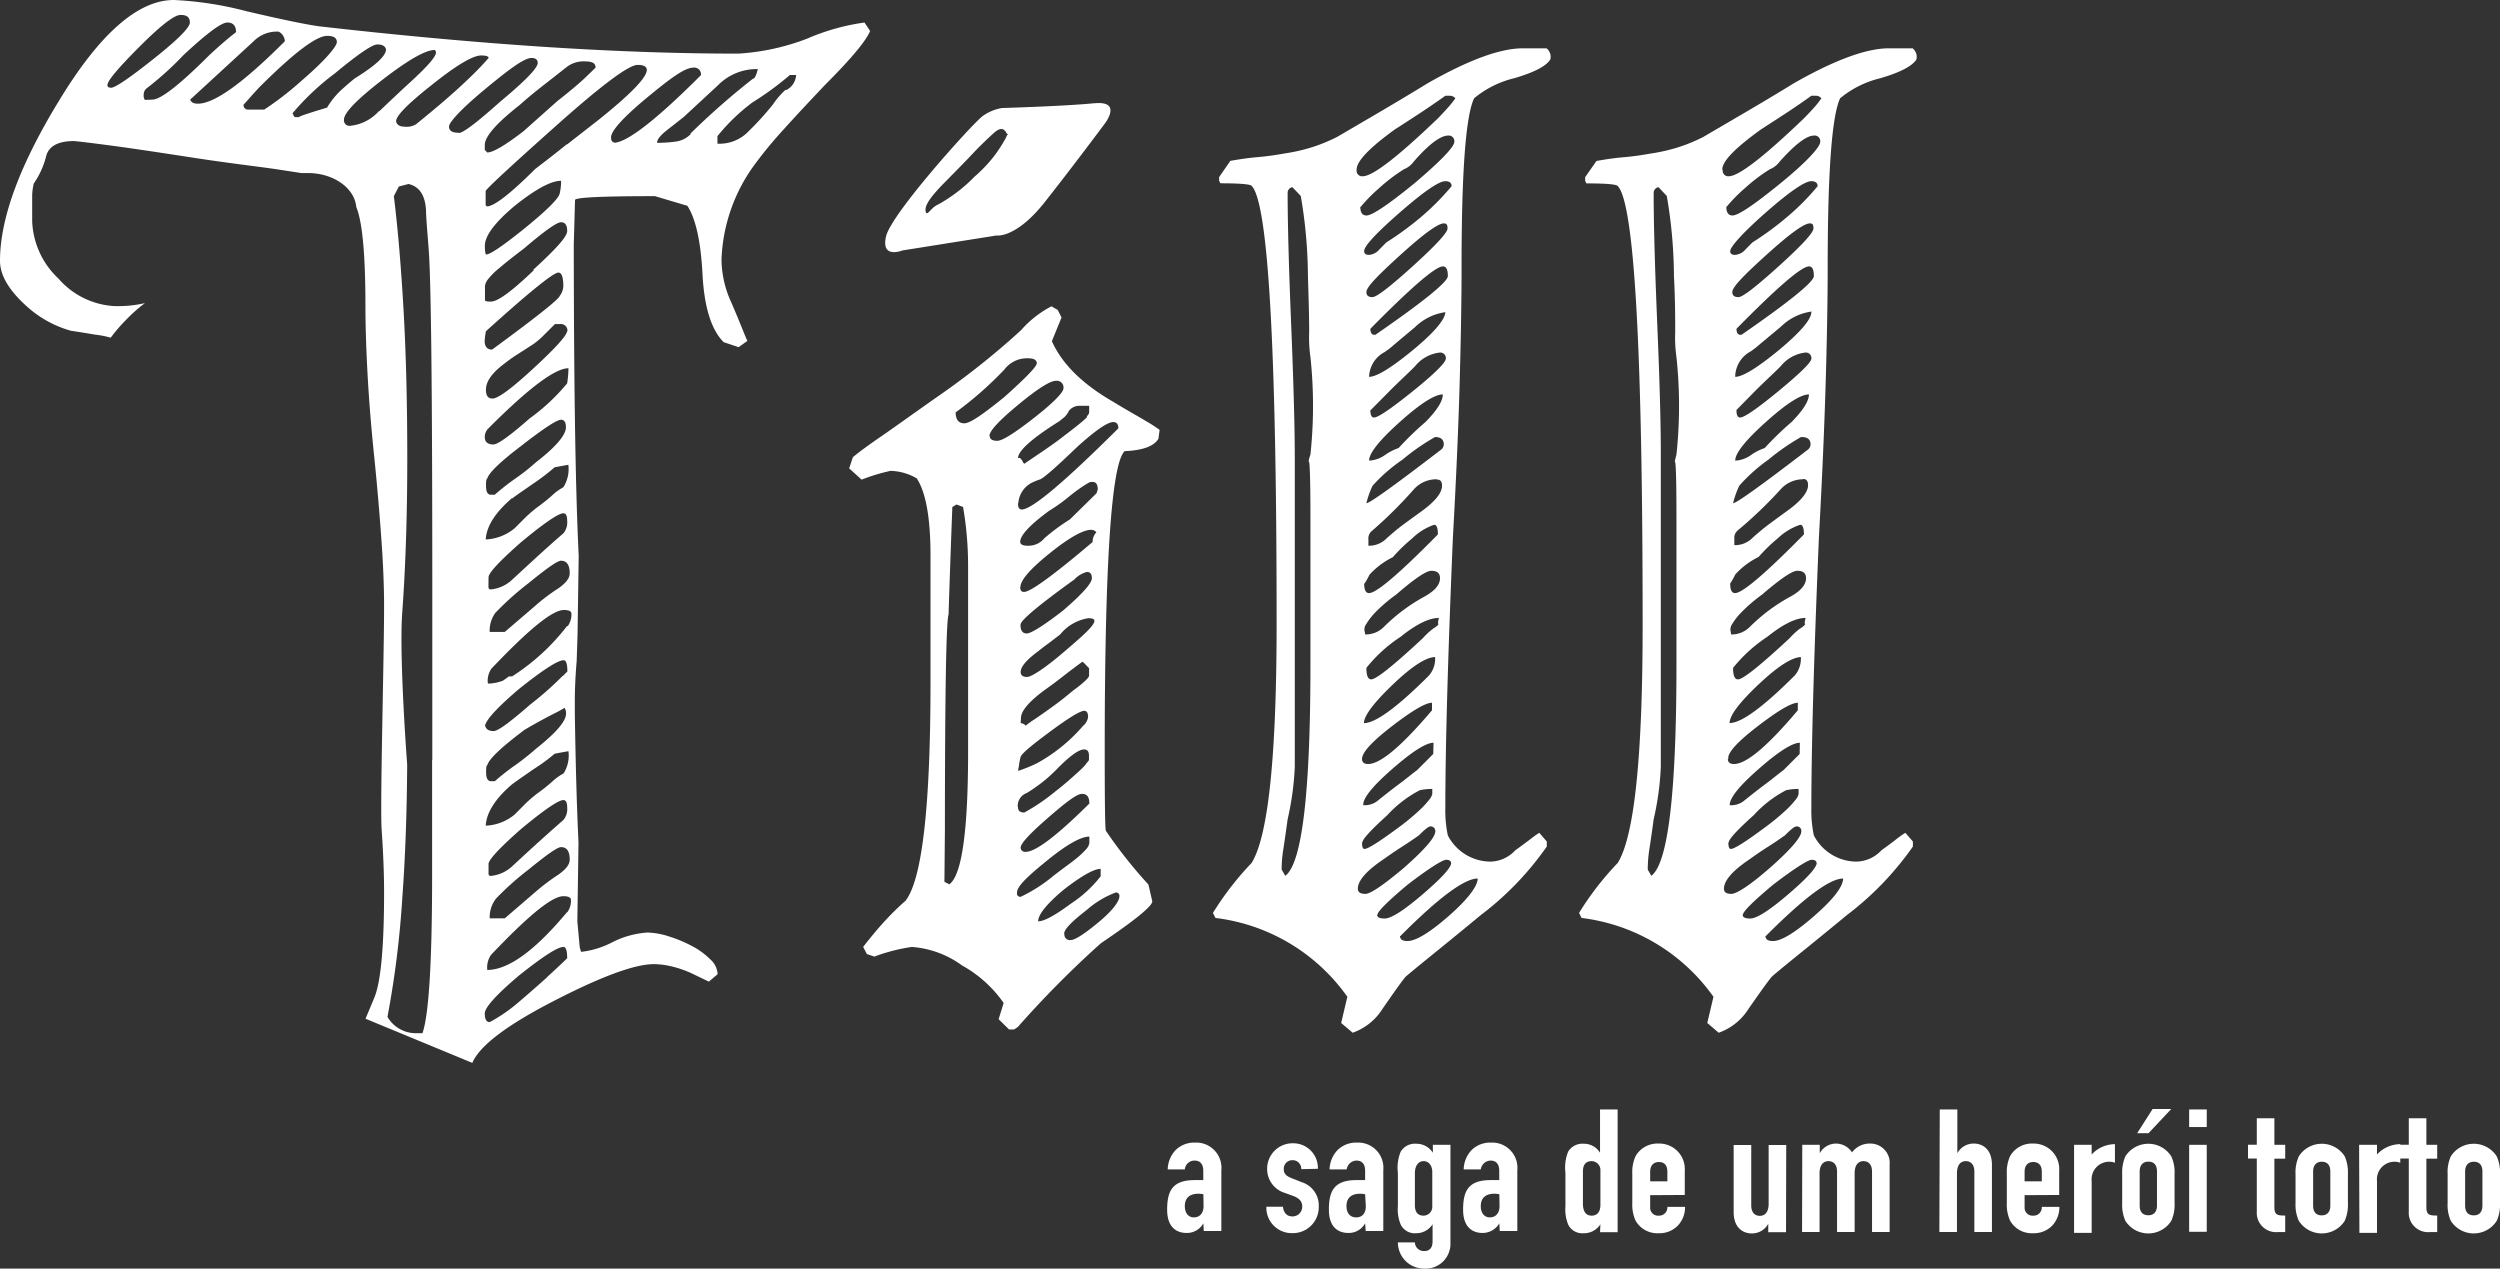
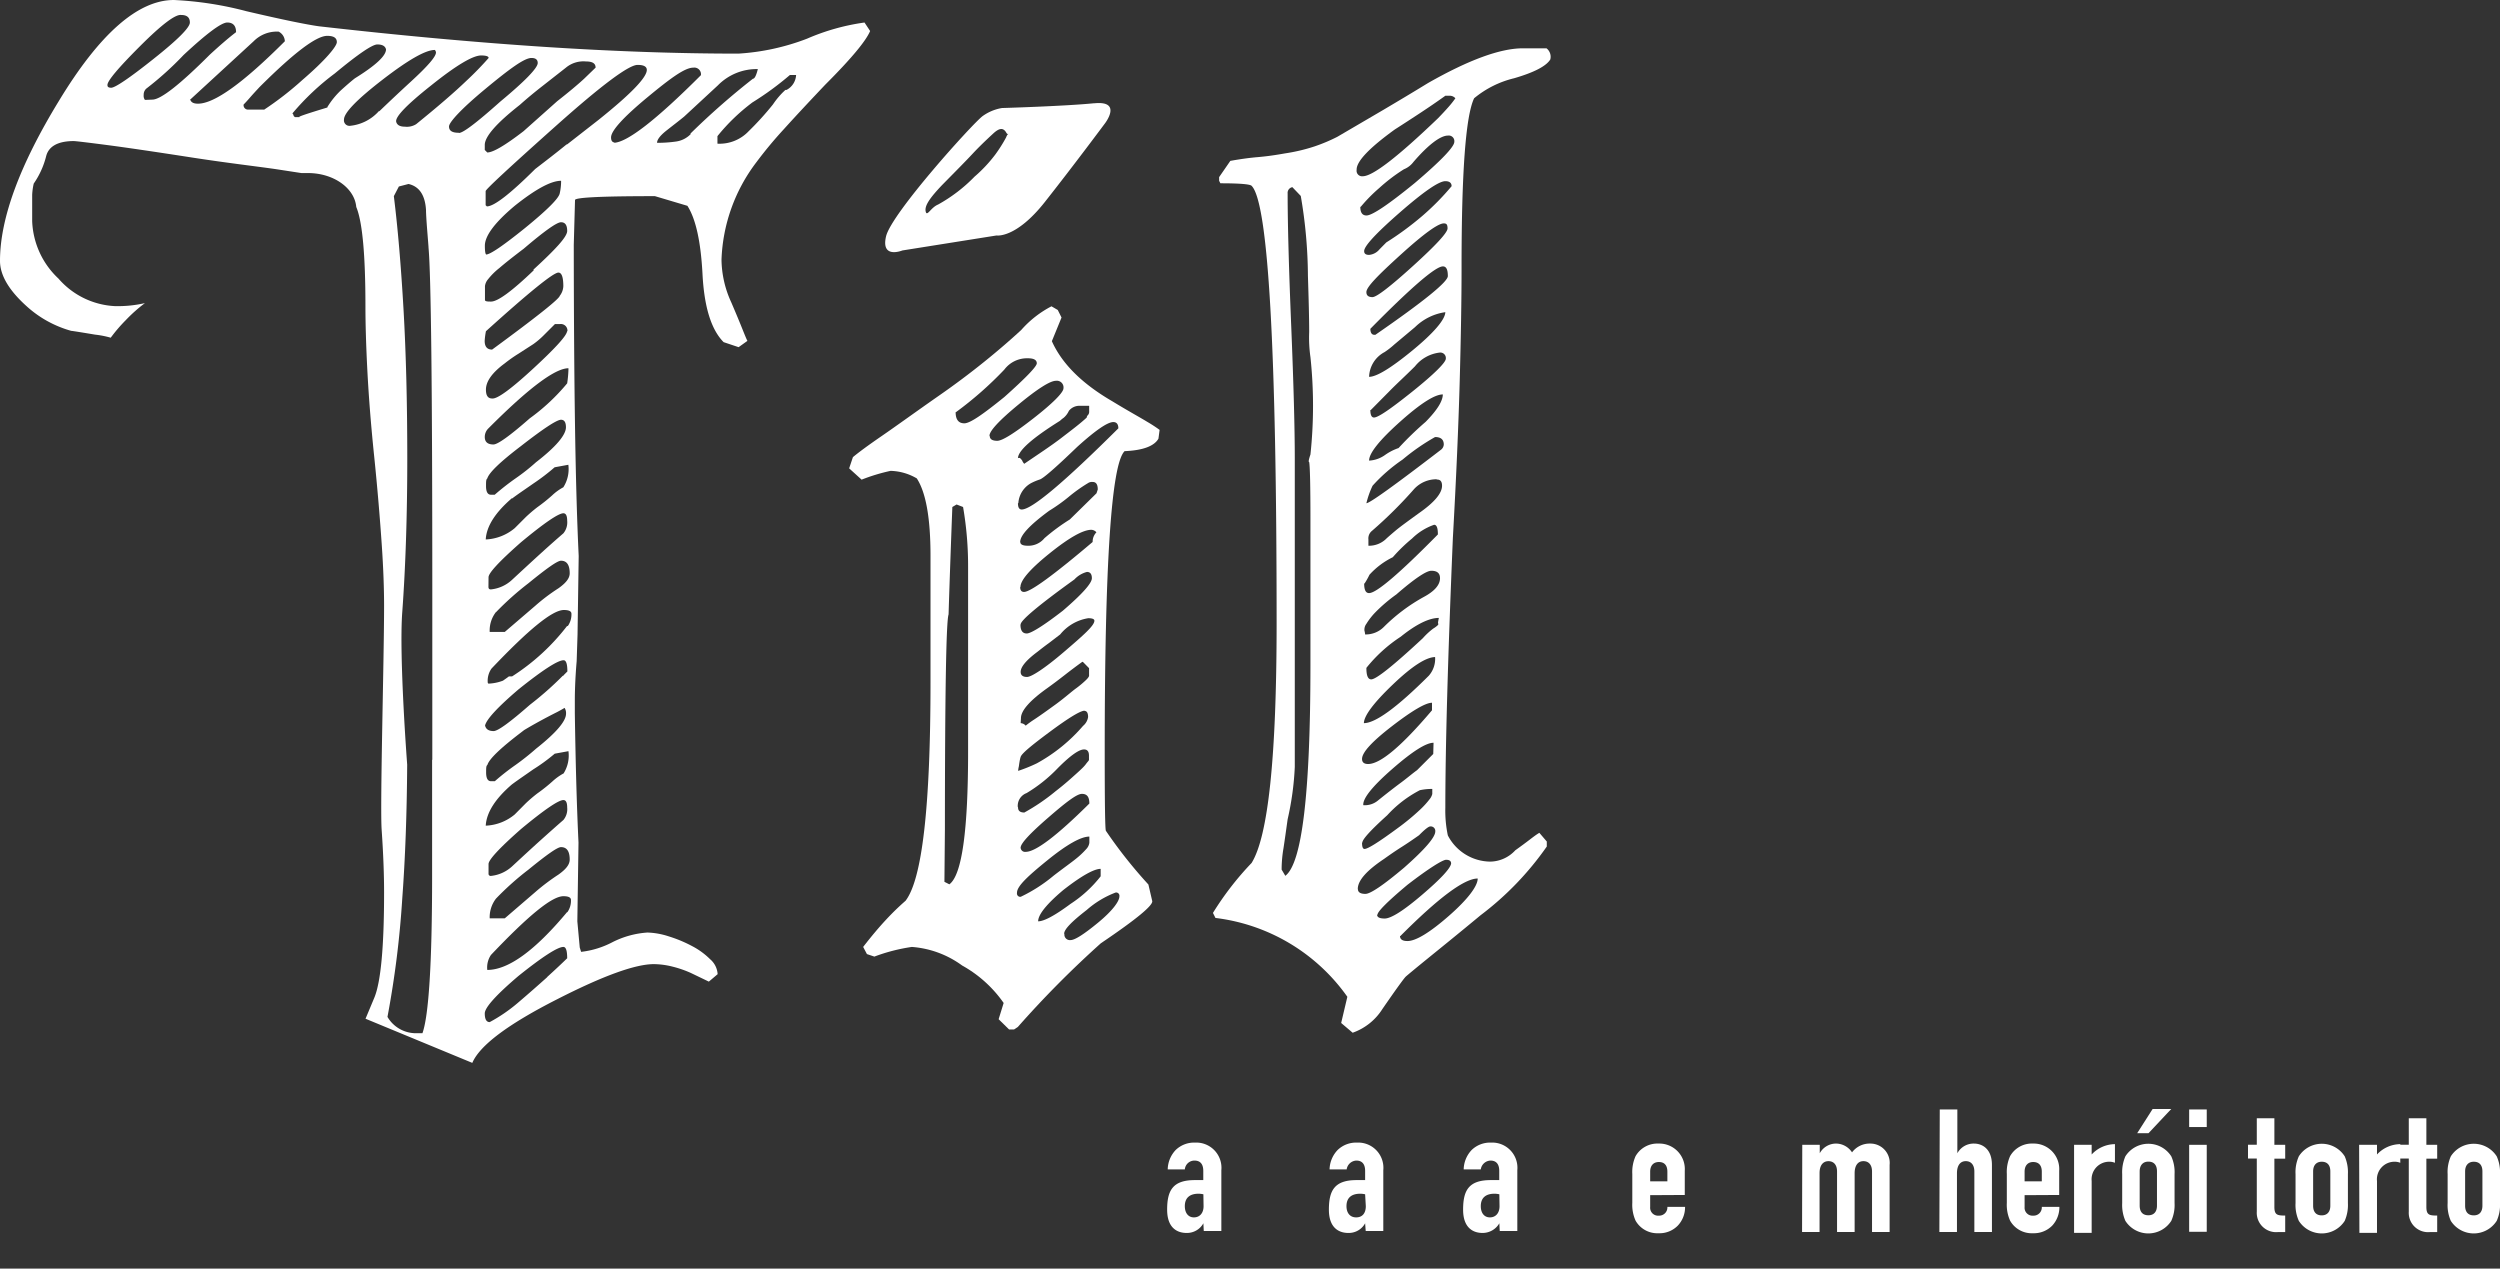
<svg xmlns="http://www.w3.org/2000/svg" viewBox="0 0 258.73 131.29">
  <rect x="0" y="0" width="258.73" height="131.29" fill="#333333" stroke="none" />
  <defs>
    <style>.cls-1{fill:#fff;}</style>
  </defs>
  <g id="Layer_2" data-name="Layer 2">
    <g id="Layer_1-2" data-name="Layer 1">
      <path class="cls-1" d="M103.35,105.48l.52-1.68a12.81,12.81,0,0,0-4.3-3.88A10.07,10.07,0,0,0,94.37,98a18.52,18.52,0,0,0-3.88,1l-.77-.26L89.33,98c.86-1.11,1.66-2.06,2.39-2.84a26.75,26.75,0,0,1,2-1.94q2.58-3.36,2.58-22.63V57.51q0-5.82-1.42-8a5.65,5.65,0,0,0-2.71-.78,19.19,19.19,0,0,0-3,.91l-1.29-1.17.39-1.16c.51-.43,1.5-1.17,3-2.2S94.68,42.69,97.1,41c1.73-1.2,3.31-2.39,4.75-3.55s2.71-2.26,3.84-3.3a10.81,10.81,0,0,1,3.13-2.45l.65.38.39.78-1,2.45q1.56,3.49,6.24,6.21c1.64,1,2.85,1.66,3.62,2.13a14.3,14.3,0,0,1,1.29.84l-.12.91c-.44.77-1.6,1.21-3.5,1.29q-2.07,2-2.06,31.29,0,7.77.12,8a48.4,48.4,0,0,0,4.4,5.56l.39,1.68q.26.64-5.31,4.4a104,104,0,0,0-8.59,8.66l-.39.26h-.52ZM97.74,91.26l.51.26q1.95-1.42,1.94-13.84v-19a35.72,35.72,0,0,0-.52-6.21L99,52.21l-.44.26q-.26,6.86-.39,11.12-.37,1-.38,22.24ZM98.9,42.65c0,.77.3,1.16.9,1.16s1.9-.91,4.14-2.72q3.36-3,3.36-3.49c0-.34-.3-.52-.9-.52a2.94,2.94,0,0,0-2.46,1.17,37.33,37.33,0,0,1-5,4.4m3.49,2.45c0,.35.26.52.78.52s1.76-.78,3.75-2.33,3.1-2.67,3.1-3.1a.69.69,0,0,0-.78-.78q-.9,0-3.88,2.46t-3,3.23m2.85,47.32a.34.34,0,0,0,.39.39,16.06,16.06,0,0,0,3.42-2.2c1-.77,1.82-1.35,2.3-1.74a8.47,8.47,0,0,0,1.06-1,1.17,1.17,0,0,0,.32-.65v-.64c-.87,0-2.32.81-4.34,2.45s-3.15,2.68-3.15,3.36m.12-45h.17a1.42,1.42,0,0,1,.24.26A1.11,1.11,0,0,0,106,48c1.46-1,2.74-1.83,3.82-2.66s2-1.52,2.65-2.13a.38.38,0,0,1,.13-.26.52.52,0,0,0,.12-.38V42h-.92a1.38,1.38,0,0,0-1.18.52,2.07,2.07,0,0,1-.53.71,3.18,3.18,0,0,0-.39.32q-4.35,2.72-4.35,3.88m0,4.65c0,.44.13.65.39.65q1.56,0,10-8.4c0-.43-.18-.65-.52-.65q-.9,0-3.75,2.58-3.36,3.24-3.88,3.37a6.11,6.11,0,0,0-.9.38,2.56,2.56,0,0,0-1.3,2.07m6.86,21.47c-.43,0-1.64.73-3.62,2.2s-2.89,2.24-3,2.58-.15.76-.19,1a2.34,2.34,0,0,0-.07.45A15.89,15.89,0,0,0,107.3,79a17.24,17.24,0,0,0,4.79-3.88,1.47,1.47,0,0,0,.52-.91c0-.43-.13-.64-.39-.64m-6.86,10c0,.35.22.52.65.52a20.86,20.86,0,0,0,3.23-2.2c1-.77,1.66-1.38,2.14-1.81s.82-.75,1-1,.32-.36.32-.45V78.2c0-.43-.17-.64-.51-.64-.52,0-1.43.64-2.72,1.94a15.39,15.39,0,0,1-3.23,2.58,1.41,1.41,0,0,0-.91,1.42m.26-27.41c0,.26.26.39.79.39a2.14,2.14,0,0,0,1.71-.78,20.8,20.8,0,0,1,2.63-1.94l2.76-2.71.13-.39c0-.52-.17-.78-.52-.78a.75.75,0,0,0-.51.13,16.13,16.13,0,0,0-2,1.43,17.75,17.75,0,0,1-2,1.42c-2,1.47-3,2.54-3,3.23m0,4.66c0,.34.13.51.4.51q1,0,7.1-5.17a1.39,1.39,0,0,1,.39-1,.72.72,0,0,0-.52-.26q-1.3,0-4.34,2.45t-3,3.5m0,3.87c0,.61.22.91.65.91S108,64.75,110,63.2q3-2.58,3-3.36c0-.43-.17-.65-.51-.65a2.71,2.71,0,0,0-1.3.78c-3.71,2.67-5.56,4.23-5.56,4.65m0,4.92c0,.34.22.52.66.52s1.8-.86,3.82-2.59,3.15-2.72,3.15-3.23c0-.17-.21-.26-.64-.26a4.68,4.68,0,0,0-2.9,1.68l-1.19.91c-.35.25-.75.56-1.18.9-1.15.86-1.72,1.55-1.72,2.07m0,5.3a.72.72,0,0,1,.52.26,10.41,10.41,0,0,1,.9-.65c.52-.34,1.25-.86,2.2-1.55s1.66-1.34,2.14-1.68a10.28,10.28,0,0,0,1-.84c.22-.21.32-.37.32-.45v-.78l-.64-.65H112c-.61.44-1.21.89-1.81,1.36s-1.21.93-1.81,1.36c-1.81,1.29-2.72,2.33-2.72,3.1Zm0,12.8a.46.46,0,0,0,.52.52q1.55,0,6.59-5c0-.7-.25-1-.77-1s-1.6.82-3.49,2.46-2.85,2.67-2.85,3.1m8.28,2.2c-.69,0-2,.73-3.88,2.2-1.73,1.46-2.59,2.54-2.59,3.23.61,0,1.73-.6,3.36-1.81a12.8,12.8,0,0,0,3.11-2.85Zm-3.75,6.72a.57.57,0,0,0,.64.65c.44,0,1.38-.6,2.85-1.81s2.2-2.2,2.2-2.72a.34.34,0,0,0-.39-.39,9.79,9.79,0,0,0-3,1.81c-1.56,1.21-2.33,2-2.33,2.46" />
      <path class="cls-1" d="M138.8,105.87l.64-2.71A19.61,19.61,0,0,0,125.79,95l-.26-.52a31.16,31.16,0,0,1,4-5.17q2.58-4.14,2.59-24.69,0-42.81-2.59-45.39c-.17-.17-1.25-.26-3.23-.26l-.13-.26v-.38l1.16-1.68c.95-.17,1.9-.31,2.85-.39s1.89-.22,2.84-.39a18.24,18.24,0,0,0,3-.71,17.51,17.51,0,0,0,2.38-1l4.75-2.78c1.54-.91,3.08-1.83,4.63-2.78Q154.1,5,157.6,5h2.45a1.1,1.1,0,0,1,.39,1.16c-.43.69-1.68,1.34-3.75,1.94a10.24,10.24,0,0,0-4.13,2.07q-1.31,2.72-1.3,17.59,0,4.65-.19,11.63t-.71,16.29q-.78,18.63-.78,27.93a12.43,12.43,0,0,0,.26,2.85,5,5,0,0,0,4.4,2.71A3.59,3.59,0,0,0,156.82,88c.6-.43,1.1-.8,1.49-1.1s.71-.54,1-.71l.77.9v.52a31.45,31.45,0,0,1-6.85,7.11c-2.41,2-4.26,3.49-5.54,4.53s-2,1.64-2.19,1.81-1,1.29-2.43,3.36a6,6,0,0,1-3.08,2.46ZM132.64,90l.38.64q2.59-1.94,2.6-21.72V53.76c0-3.53-.05-5.51-.13-5.94-.09,0-.05-.26.13-.78a47.6,47.6,0,0,0,0-10.08,14.48,14.48,0,0,1-.13-2.59c0-1.38-.05-3.32-.13-5.82a50.1,50.1,0,0,0-.74-8.27l-.87-.91a.6.6,0,0,0-.49.65q0,4.65.37,13.7T134,47.43V79.37a30.13,30.13,0,0,1-.74,5.42c-.17,1.21-.31,2.23-.43,3a13.27,13.27,0,0,0-.19,2Zm7.76-72.41a.57.57,0,0,0,.64.65q1.53,0,7.78-6c.42-.43.78-.82,1.08-1.16a9.65,9.65,0,0,0,.72-.91.78.78,0,0,0-.52-.26h-.52c-.85.61-1.7,1.19-2.55,1.75s-1.74,1.14-2.68,1.74q-3.94,2.85-3.95,4.14M140.53,92q0,.51.78.51t4-2.71q3.23-2.85,3.23-3.75a.47.47,0,0,0-.52-.52c-.17,0-.56.3-1.16.91-.61.43-1.21.84-1.81,1.22s-1.21.8-1.81,1.23c-1.81,1.21-2.72,2.24-2.72,3.11m.26-70.6c0,.6.21.9.64.9q.88,0,5-3.36c2.73-2.32,4.09-3.75,4.09-4.26a.58.58,0,0,0-.65-.65c-.77,0-2,.9-3.57,2.72a2.33,2.33,0,0,1-1,.77,18,18,0,0,0-2.55,1.94,16.27,16.27,0,0,0-1.91,1.94m.13,57.15c0,.34.21.52.63.52q1.9,0,6.61-5.56v-.78q-1,0-4.19,2.46c-2,1.55-3.05,2.67-3.05,3.36m0,8.66c0,.43.08.65.26.65.34,0,1.5-.73,3.49-2.2a23.67,23.67,0,0,0,2.26-1.87,8.72,8.72,0,0,0,1-1.1,1.37,1.37,0,0,0,.26-.52v-.52a5.7,5.7,0,0,0-1.29.13,12.12,12.12,0,0,0-3.37,2.59c-1.72,1.55-2.58,2.5-2.58,2.84m7.37-10.34q-1.17,0-4.27,2.71t-3,3.75a2.13,2.13,0,0,0,1.55-.51c.86-.69,1.64-1.3,2.33-1.81s1.25-1,1.68-1.3l1.68-1.68ZM141.18,26c0,.25.17.38.51.38a1.58,1.58,0,0,0,1.08-.58l.7-.71a31.89,31.89,0,0,0,3.7-2.72,26.36,26.36,0,0,0,3.06-3.1c0-.34-.22-.52-.65-.52q-1,0-4.71,3.24t-3.69,4m0,34.39c0,.69.17,1,.51,1q1.14,0,7.12-6.07c0-.69-.13-1-.39-1a6.1,6.1,0,0,0-2.28,1.42,16.88,16.88,0,0,0-2,1.94,8,8,0,0,0-2.41,1.81,8.23,8.23,0,0,1-.51.91M148.55,68q-1.43,0-4.4,2.84t-3,4q1.8,0,6.72-4.91a2.64,2.64,0,0,0,.65-1.94m-.39-8.92c-.52,0-1.73.81-3.62,2.45a16.14,16.14,0,0,0-2.2,1.88,7,7,0,0,0-.9,1.16,1,1,0,0,0-.2.71,2.32,2.32,0,0,1,.07.39,2.64,2.64,0,0,0,1.94-.78,18.49,18.49,0,0,1,4.13-3.1c1.12-.6,1.68-1.25,1.68-1.94,0-.52-.3-.77-.9-.77m-6.72-28.84c0,.35.21.52.63.52s1.83-1.08,4.2-3.23,3.57-3.45,3.57-3.88-.13-.52-.39-.52c-.59,0-2.08,1.08-4.45,3.23s-3.56,3.36-3.56,3.88m7.11,15a22.13,22.13,0,0,0-3.36,2.33,17.11,17.11,0,0,0-3.11,2.71,9.17,9.17,0,0,0-.64,1.81q.51,0,7.75-5.56a.74.74,0,0,0,.26-.51q0-.78-.9-.78m-7.11,23.92c0,.78.17,1.16.5,1.16q.76,0,5.34-4.26a7.36,7.36,0,0,1,1.08-1,2.62,2.62,0,0,0,.45-.33c.08-.08.1-.15.06-.19s0-.23.07-.58c-1,0-2.34.65-3.94,1.94a15.19,15.19,0,0,0-3.56,3.23m7.24-19.52a3.15,3.15,0,0,0-2.29,1A45.14,45.14,0,0,1,142,54.93a1,1,0,0,0-.38.9v.65a2.55,2.55,0,0,0,1.9-.78c.09-.08.38-.34.89-.77s1.31-1,2.42-1.81c1.61-1.12,2.41-2.07,2.41-2.85,0-.43-.17-.64-.51-.64m.9-17.33a5.6,5.6,0,0,0-3.18,1.55l-2.16,1.81a8,8,0,0,1-1,.78A3,3,0,0,0,141.69,39c.77,0,2.25-.9,4.46-2.71s3.43-3.23,3.43-4m-.26,8.53q-1.27,0-4.45,2.85c-2.12,1.9-3.18,3.23-3.18,4a3.11,3.11,0,0,0,1.66-.59,5.48,5.48,0,0,1,1.39-.71,33.61,33.61,0,0,1,2.8-2.71c1.19-1.21,1.78-2.15,1.78-2.85M141.82,34c0,.43.14.65.42.65h.1q7.5-5.18,7.5-6.08c0-.69-.17-1-.51-1q-1.14,0-7.51,6.46m0,8.4c0,.52.13.78.38.78.43,0,1.74-.9,4-2.71s3.43-3,3.43-3.37a.57.57,0,0,0-.64-.64,3.83,3.83,0,0,0-2.55,1.42c-1,1-1.9,1.81-2.66,2.59l-1.91,1.93m.65,52.24q0,.39.78.39,1,0,3.88-2.46t3-3.23c0-.26-.17-.39-.52-.39s-1.77.87-4,2.59q-3.1,2.6-3.1,3.1m2.33,2.2c0,.35.26.52.77.52.86,0,2.29-.86,4.27-2.59s3-3.1,3-3.88q-2.07,0-8,5.95" />
-       <path class="cls-1" d="M176.69,105.87l.64-2.71A19.65,19.65,0,0,0,163.68,95l-.26-.52a30.64,30.64,0,0,1,4-5.17Q170,85.18,170,64.63q0-42.81-2.59-45.39c-.17-.17-1.25-.26-3.23-.26l-.13-.26v-.38l1.17-1.68c.94-.17,1.89-.31,2.84-.39s1.89-.22,2.84-.39a18,18,0,0,0,3-.71,17,17,0,0,0,2.38-1l4.75-2.78c1.55-.91,3.09-1.83,4.63-2.78Q192,5,195.48,5h2.46a1.13,1.13,0,0,1,.39,1.16c-.44.69-1.69,1.34-3.75,1.94a10.29,10.29,0,0,0-4.14,2.07q-1.29,2.72-1.29,17.59,0,4.65-.2,11.63t-.71,16.29q-.78,18.63-.78,27.93a12.43,12.43,0,0,0,.26,2.85,5,5,0,0,0,4.4,2.71A3.62,3.62,0,0,0,194.71,88c.6-.43,1.1-.8,1.48-1.1s.71-.54,1-.71l.78.9v.52a31.67,31.67,0,0,1-6.85,7.11c-2.42,2-4.27,3.49-5.55,4.53s-2,1.64-2.18,1.81-1,1.29-2.44,3.36a6,6,0,0,1-3.08,2.46ZM170.53,90l.37.64q2.59-1.94,2.6-21.72V53.76q0-5.3-.13-5.94c-.08,0,0-.26.13-.78a47.6,47.6,0,0,0,0-10.08,14.48,14.48,0,0,1-.13-2.59c0-1.38,0-3.32-.13-5.82a50.1,50.1,0,0,0-.74-8.27l-.86-.91a.61.61,0,0,0-.5.65q0,4.65.38,13.7t.36,13.71V79.37a29.23,29.23,0,0,1-.74,5.42c-.16,1.21-.31,2.23-.43,3a14.46,14.46,0,0,0-.18,2Zm7.76-72.41a.57.57,0,0,0,.63.65q1.53,0,7.78-6c.42-.43.79-.82,1.09-1.16a9.34,9.34,0,0,0,.71-.91.76.76,0,0,0-.52-.26h-.52c-.84.61-1.69,1.19-2.54,1.75l-2.68,1.74c-2.64,1.9-4,3.28-4,4.14M178.42,92c0,.34.25.51.77.51s1.94-.9,4-2.71,3.23-3.15,3.23-3.75a.46.46,0,0,0-.52-.52c-.17,0-.56.3-1.16.91-.6.43-1.21.84-1.81,1.22s-1.21.8-1.81,1.23c-1.81,1.21-2.71,2.24-2.71,3.11m.25-70.6c0,.6.22.9.64.9.6,0,2.25-1.12,5-3.36s4.08-3.75,4.08-4.26a.58.58,0,0,0-.65-.65c-.76,0-1.95.9-3.57,2.72a2.3,2.3,0,0,1-1,.77,17.81,17.81,0,0,0-2.56,1.94,16.27,16.27,0,0,0-1.91,1.94m.13,57.15c0,.34.21.52.64.52q1.91,0,6.6-5.56v-.78q-1,0-4.19,2.46t-3,3.36m0,8.66c0,.43.09.65.26.65.35,0,1.51-.73,3.49-2.2a24.07,24.07,0,0,0,2.27-1.87,9.64,9.64,0,0,0,1-1.1,1.29,1.29,0,0,0,.25-.52v-.52a5.77,5.77,0,0,0-1.29.13,12.13,12.13,0,0,0-3.36,2.59c-1.73,1.55-2.59,2.5-2.59,2.84m7.37-10.34c-.77,0-2.2.9-4.26,2.71s-3,3-3,3.75a2.11,2.11,0,0,0,1.55-.51c.86-.69,1.64-1.3,2.33-1.81s1.25-1,1.68-1.3l1.68-1.68ZM179.06,26c0,.25.17.38.51.38a1.62,1.62,0,0,0,1.09-.58l.7-.71a31.75,31.75,0,0,0,3.69-2.72,24.89,24.89,0,0,0,3.06-3.1c0-.34-.22-.52-.65-.52-.67,0-2.25,1.08-4.71,3.24s-3.69,3.58-3.69,4m0,34.39c0,.69.17,1,.51,1q1.14,0,7.12-6.07c0-.69-.13-1-.38-1A6.11,6.11,0,0,0,184,55.7a16.88,16.88,0,0,0-2,1.94,8,8,0,0,0-2.41,1.81,8.23,8.23,0,0,1-.51.91M186.43,68Q185,68,182,70.83t-3,4q1.81,0,6.73-4.91a2.64,2.64,0,0,0,.64-1.94M186,59.07c-.51,0-1.72.81-3.62,2.45a16.56,16.56,0,0,0-2.19,1.88,6.6,6.6,0,0,0-.91,1.16,1,1,0,0,0-.19.71,2.05,2.05,0,0,1,.06.39,2.64,2.64,0,0,0,1.94-.78,18.35,18.35,0,0,1,4.14-3.1c1.12-.6,1.68-1.25,1.68-1.94,0-.52-.3-.77-.91-.77m-6.72-28.84c0,.35.21.52.64.52s1.82-1.08,4.2-3.23,3.56-3.45,3.56-3.88-.12-.52-.38-.52c-.6,0-2.08,1.08-4.46,3.23s-3.56,3.36-3.56,3.88m7.11,15a23.36,23.36,0,0,0-3.36,2.33A17.55,17.55,0,0,0,180,50.27a9.17,9.17,0,0,0-.64,1.81q.51,0,7.76-5.56a.74.74,0,0,0,.26-.51c0-.52-.31-.78-.91-.78m-7.11,23.92c0,.78.17,1.16.51,1.16q.76,0,5.34-4.26a7.36,7.36,0,0,1,1.08-1,2.13,2.13,0,0,0,.44-.33c.09-.08.11-.15.06-.19s0-.23.07-.58c-1,0-2.33.65-3.94,1.94a15.4,15.4,0,0,0-3.56,3.23m7.25-19.52a3.13,3.13,0,0,0-2.29,1,44.48,44.48,0,0,1-4.45,4.27,1,1,0,0,0-.38.9v.65a2.57,2.57,0,0,0,1.91-.78c.08-.08.38-.34.89-.77s1.31-1,2.41-1.81c1.61-1.12,2.42-2.07,2.42-2.85,0-.43-.17-.64-.51-.64m.89-17.33a5.6,5.6,0,0,0-3.17,1.55l-2.17,1.81a9.05,9.05,0,0,1-1,.78A3,3,0,0,0,179.58,39q1.14,0,4.45-2.71c2.29-1.9,3.43-3.23,3.43-4m-.25,8.53q-1.28,0-4.45,2.85c-2.12,1.9-3.18,3.23-3.18,4a3,3,0,0,0,1.65-.59,5.51,5.51,0,0,1,1.4-.71,32,32,0,0,1,2.8-2.71c1.18-1.21,1.78-2.15,1.78-2.85M179.71,34c0,.43.14.65.41.65h.11q7.49-5.18,7.49-6.08c0-.69-.17-1-.5-1q-1.16,0-7.51,6.46m0,8.4c0,.52.12.78.38.78.42,0,1.74-.9,3.94-2.71s3.43-3,3.43-3.37a.57.57,0,0,0-.64-.64,3.84,3.84,0,0,0-2.54,1.42c-1,1-1.91,1.81-2.67,2.59l-1.9,1.93m.64,52.24q0,.39.78.39,1,0,3.88-2.46t3-3.23c0-.26-.17-.39-.52-.39s-1.76.87-4,2.59q-3.11,2.6-3.11,3.1m2.33,2.2c0,.35.26.52.78.52q1.29,0,4.26-2.59t3-3.88q-2.07,0-8,5.95" />
      <path class="cls-1" d="M89.47,2.33A22.78,22.78,0,0,0,83.53,4a23.76,23.76,0,0,1-7.12,1.55q-9.43,0-20.23-.71T33,2.72c-1.29-.18-3.79-.69-7.5-1.56A35.86,35.86,0,0,0,18,0Q12.42,0,6.08,10.47,0,20.43,0,27q0,2.2,2.72,4.66a11.4,11.4,0,0,0,4.65,2.58c.08,0,.91.13,2.46.39a9.74,9.74,0,0,1,1.63.32A16.1,16.1,0,0,1,13,33.15,15.72,15.72,0,0,1,15,31.37a12.65,12.65,0,0,1-3.13.31,8.27,8.27,0,0,1-5.82-2.85,8.56,8.56,0,0,1-2.72-5.95V20.17A6.52,6.52,0,0,1,3.49,19a8.7,8.7,0,0,0,1.29-2.85c.26-1,1.21-1.55,2.85-1.55Q8,14.61,11,15c2,.26,4.92.69,8.79,1.29s6.83.93,8.86,1.23l2.54.39c.22,0,.45,0,.68,0,2.66,0,4.83,1.56,5,3.51.63,1.5.95,4.92.95,10.3,0,1.72.06,3.88.19,6.46s.36,5.61.71,9,.6,6.47.78,9.06.25,4.74.25,6.46c0,5.6-.43,20.61-.25,23.2s.25,4.74.25,6.46q0,8.41-1,10.87l-.92,2.2L48.88,110q1.15-2.71,8.79-6.59,7.11-3.63,10-3.63a8.17,8.17,0,0,1,1.94.26,11.18,11.18,0,0,1,1.88.65l1.87.9.91-.77a2.21,2.21,0,0,0-.78-1.55,7.63,7.63,0,0,0-1.87-1.36,13.52,13.52,0,0,0-2.4-1A7.8,7.8,0,0,0,67,96.51a9.37,9.37,0,0,0-3.62,1,9.23,9.23,0,0,1-3.24,1L60,98.06l-.25-2.71.12-8.15q-.26-5.43-.38-13.38c0-.43,0-.88,0-1.33,0-2,.19-4.06.19-4.06l.09-2.75.12-8.14q-.26-5.43-.38-13.38t-.13-18.82l.13-4.65q.12-.39,8.27-.39l3.36,1q1.29,2,1.56,7c.17,3.45.9,5.81,2.19,7.11l1.55.52.91-.65c-.09-.17-.26-.58-.52-1.23s-.64-1.57-1.16-2.78a10.83,10.83,0,0,1-1-4.39,17.65,17.65,0,0,1,3.61-10.09,43.52,43.52,0,0,1,2.85-3.43c1.2-1.33,2.63-2.86,4.27-4.59q4-4,4.65-5.56ZM58.57,7a2.84,2.84,0,0,1,2.07-.64c.69,0,1,.21,1,.64L60.45,8.15c-.65.6-1.58,1.38-2.78,2.32l-3.49,3.11c-1.9,1.46-3.15,2.2-3.75,2.2l-.26-.26V15c0-.86,1.2-2.24,3.62-4.14.77-.69,1.55-1.33,2.33-1.94L58.57,7m-8-1a32.76,32.76,0,0,1-2.33,2.39q-1.81,1.74-5.17,4.46a1.81,1.81,0,0,1-1.17.26c-.51,0-.82-.17-.9-.52q-.14-.77,3.62-3.75c2.58-2.07,4.31-3.1,5.17-3.1.52,0,.78.09.78.26M11.12,8.79q0-.64,3.36-4t4.27-3.24q.9,0,.9.78T15.91,6.08c-2.51,2-4,3-4.4,3-.26,0-.39-.08-.39-.26M15,10.34a.71.71,0,0,1-.13-.51.85.85,0,0,1,.26-.65A33.49,33.49,0,0,0,19,5.69q3.61-3.36,4.52-3.36c.6,0,.91.34.91,1-.69.52-1.6,1.3-2.72,2.33q-4.65,4.65-5.95,4.65Zm4.65,0,6.6-6.07a3.37,3.37,0,0,1,2.46-1h.12a1.17,1.17,0,0,1,.65,1q-6.46,6.47-9,6.46-.64,0-.78-.39m7.63,1H25.73a.46.46,0,0,1-.52-.52c.17-.17.39-.41.65-.71s.6-.67,1-1.1q5.31-5.3,7-5.3c.69,0,1,.22,1,.65S33.7,6.21,31.29,8.28a33.07,33.07,0,0,1-4,3.1m6.6-.26c-2.25.69-3.2,1-2.85,1h-.52L30.39,12a.38.38,0,0,0-.13-.26,26.17,26.17,0,0,1,4.39-4.14q3.62-3,4.4-3t.9.51q0,1-3.23,3c-.43.34-.9.75-1.42,1.22a8.4,8.4,0,0,0-1.42,1.75m5.36.39a4.61,4.61,0,0,1-3,1.55.57.57,0,0,1-.64-.65c0-.69,1.33-2.07,4-4.13S44.05,5.17,45,5.17a.41.41,0,0,1,.12.26c0,.43-.86,1.42-2.58,3q-1.68,1.54-3.3,3.1m5.48,67.1q0,5.37,0,12c0,9.06-.35,14.48-1,16.3h-.77a3.42,3.42,0,0,1-2.85-1.69A99.55,99.55,0,0,0,41.63,93q.46-6.17.51-13.87S41.29,68,41.63,63.36s.52-10,.52-15.91q0-8.66-.39-15.45t-1-11.7l.52-1,1-.26c1.12.26,1.72,1.16,1.81,2.71,0,.89.26,3.62.26,3.88q.39,4.27.39,35.3c0,9.05,0,17.71,0,17.71m2.73-64.9c-.69,0-1-.22-1-.65s1.25-1.81,3.75-3.88S54.26,6,55,6c.43,0,.65.17.65.52,0,.51-1.29,1.85-3.88,4q-3.63,3.24-4.27,3.24M51.33,93a29.57,29.57,0,0,1,3.36-3c1.9-1.55,3-2.33,3.37-2.33q.9,0,.9,1.29c0,.52-.39,1-1.16,1.55a21.82,21.82,0,0,0-2.4,1.81l-3.16,2.72H50.68A3.15,3.15,0,0,1,51.33,93m-.77-2.58v-1c0-.43,1.11-1.64,3.36-3.62,2.41-2,3.88-3,4.39-3,.26,0,.39.26.39.77a1.75,1.75,0,0,1-.39,1.29c-.6.52-1.33,1.17-2.19,1.94s-1.9,1.73-3.11,2.85a3.8,3.8,0,0,1-2.2,1,.22.22,0,0,1-.25-.25m7.75-10.35a5.79,5.79,0,0,0-1.16.84,17.51,17.51,0,0,1-1.55,1.23,15.32,15.32,0,0,0-1.17,1l-1.16,1.17a5,5,0,0,1-3,1.16c.08-1.37,1-2.8,2.71-4.27.69-.51,1.42-1,2.2-1.55A19.07,19.07,0,0,0,57.41,78l1.42-.26a3.48,3.48,0,0,1-.52,2.33m-8-.13c0-.43,0-.69.13-.77q.26-.91,3.49-3.37l.31-.24c1-.6,2.15-1.23,3.44-1.88q.4-.21.75-.42a1,1,0,0,1,.15.6q0,1.17-3.1,3.62a25.86,25.86,0,0,1-2.13,1.69,24.29,24.29,0,0,0-2.14,1.68h-.39c-.34,0-.51-.3-.51-.91m8-10h-.07a33.72,33.72,0,0,1-3.4,3q-3.1,2.72-3.75,2.72c-.52,0-.81-.2-.89-.58.16-.65,1.31-1.9,3.48-3.75q3.75-3,4.65-3c.26,0,.39.39.39,1.16l-.41.41M53,51.59c.69-.52,1.42-1,2.2-1.55a21.63,21.63,0,0,0,2.2-1.68l1.42-.26a3.5,3.5,0,0,1-.52,2.33,5.42,5.42,0,0,0-1.16.84A17.51,17.51,0,0,1,55.6,52.5a15.32,15.32,0,0,0-1.17,1l-1.16,1.16a5,5,0,0,1-3,1.17c.08-1.38,1-2.8,2.71-4.27M50.3,50.3c0-.43,0-.69.13-.78q.26-.9,3.49-3.36,3.48-2.71,4.14-2.72.51,0,.51.78c0,.78-1,2-3.1,3.62q-1,.9-2.13,1.68A26.32,26.32,0,0,0,51.2,51.2h-.39q-.51,0-.51-.9m.26,9.44c0-.44,1.11-1.64,3.36-3.62,2.41-2,3.88-3,4.39-3q.39,0,.39.78a1.78,1.78,0,0,1-.39,1.29c-.6.52-1.33,1.16-2.19,1.94S54.22,58.87,53,60a3.76,3.76,0,0,1-2.2,1c-.17,0-.25-.09-.25-.26Zm.77,3.62a30.32,30.32,0,0,1,3.36-3c1.9-1.55,3-2.33,3.37-2.33.6,0,.9.44.9,1.3,0,.52-.39,1-1.16,1.55a19.54,19.54,0,0,0-2.4,1.81l-3.16,2.71H50.68a3.1,3.1,0,0,1,.65-2.06m7.5-25.09a12.55,12.55,0,0,1-.13,1.42,20.94,20.94,0,0,1-3.88,3.63C52.75,45.12,51.5,46,51.07,46q-.9,0-.9-.78a1.24,1.24,0,0,1,.39-.9q6.19-6.21,8.27-6.21Zm-.9-7.63q-.13.52-7,5.56c-.51,0-.77-.3-.77-.9a7.46,7.46,0,0,1,.13-1q6.72-6.07,7.5-6.07c.34,0,.51.47.51,1.42a1.75,1.75,0,0,1-.38,1m.77,3.62q0,.66-3.49,3.88t-4.27,3.11c-.43,0-.64-.3-.64-.91,0-.86.64-1.76,1.94-2.72.43-.34.9-.68,1.42-1l1.55-1a8.17,8.17,0,0,0,1-.84l1.23-1.23h.52a.68.68,0,0,1,.77.77m-3.49-6.33q-3.36,3.22-4.4,3.23c-.34,0-.56,0-.64-.13V29.61a1.35,1.35,0,0,1,.32-.71,7,7,0,0,1,1.17-1.16q.83-.72,2.52-2Q57.41,23,58.06,23c.43,0,.64.3.64.9s-1.16,1.86-3.49,4M57.93,20q-.13.78-3.62,3.62c-2.25,1.81-3.58,2.72-4,2.72-.09-.09-.13-.39-.13-.91q0-1.54,3.1-4.14c2.16-1.72,3.75-2.58,4.79-2.58A5.7,5.7,0,0,1,57.93,20m-1.3,81.13c-.86.77-1.89,1.68-3.1,2.71a16.57,16.57,0,0,1-2.85,1.94q-.51,0-.51-.9c0-.6,1.16-1.9,3.49-3.88q3.75-3,4.65-3,.39,0,.39,1.17c-.52.51-1.21,1.16-2.07,1.94m2.07-6.73q-5,6-8.27,6a2.31,2.31,0,0,1,.38-1.55c3.8-4,6.29-6.08,7.5-6.08q.78,0,.78.39a2.06,2.06,0,0,1-.39,1.29m0-29.66A22.38,22.38,0,0,1,53,70h-.33c-.22.17-.43.31-.61.44a4.63,4.63,0,0,1-1.52.31.7.7,0,0,1-.06-.09,2.21,2.21,0,0,1,.38-1.46c3.8-4,6.29-6.07,7.5-6.07q.78,0,.78.39a2.08,2.08,0,0,1-.39,1.29m-.13-49.85c-1,.82-2.11,1.67-3.23,2.53q-3.89,3.87-5,3.87l-.13-.12V19.78q0-.26,7.24-6.72t8.53-6.34c.6,0,.91.18.91.52q0,1.17-5,5.17l-3.23,2.52m4.92-.19c-.26,0-.39-.17-.39-.52,0-.68,1.25-2.07,3.75-4.14S70.9,7,71.76,7a.69.69,0,0,1,.78.78q-7,7-9.05,7m8-.91a2.6,2.6,0,0,1-1.55.78,13.16,13.16,0,0,1-1.94.13c0-.34.34-.77,1-1.29s1.29-1,1.8-1.42l3.5-3.24a5.62,5.62,0,0,1,4.13-1.68c-.17.69-.34,1-.51,1a77,77,0,0,0-6.47,5.68m9.83-4.52A8.14,8.14,0,0,0,80,10.8a30.16,30.16,0,0,1-2.52,2.78,4.15,4.15,0,0,1-3.23,1.29v-.78a20.17,20.17,0,0,1,3.62-3.49,31.11,31.11,0,0,0,3.88-2.84h.64a1.84,1.84,0,0,1-1,1.55" />
      <path class="cls-1" d="M113.18,10.69c-3,.3-9.48.49-9.48.49a4.75,4.75,0,0,0-2,.83c-1,.73-9.44,10.07-10,12.45s1.69,1.46,1.69,1.46l9.74-1.55s2,.34,5-3.46,6.21-8.12,6.21-8.12,1.87-2.39-1.08-2.1m-8.89,3.17s-.11,0-.24.35A15,15,0,0,1,103,16a14.63,14.63,0,0,1-2.14,2.28,16.16,16.16,0,0,1-3.78,2.89c-.77.32-1.15,1.31-1.28.71s.45-1.41,1.68-2.71c1.41-1.43,2.47-2.5,3.15-3.23s1.41-1.43,2.17-2.13c.61-.56,1-.6,1.3-.15.08.15.13.19.15.2h0" />
      <path class="cls-1" d="M124.54,126.6h0a1.94,1.94,0,0,1-1.75,1c-.84,0-2-.41-2-2.41s.59-3.06,2.87-3.06c.25,0,.5,0,.87,0v-.95c0-.6-.23-1.07-.91-1.07a1,1,0,0,0-1,.91h-1.77a3,3,0,0,1,.82-2,2.74,2.74,0,0,1,2-.77,2.61,2.61,0,0,1,2.73,2.86v6.29h-1.82Zm0-3a2.34,2.34,0,0,0-.5-.06c-.78,0-1.42.32-1.42,1.29,0,.69.35,1.16.94,1.16s1-.43,1-1.16Z" />
-       <path class="cls-1" d="M134.67,121a.89.89,0,0,0-.92-.93.88.88,0,0,0-.89.91c0,.34.09.66.76.93l1.08.43a2.52,2.52,0,0,1,1.78,2.55,2.68,2.68,0,0,1-2.71,2.73,2.63,2.63,0,0,1-2.71-2.73h1.71c.07.5.3,1,1,1a1,1,0,0,0,1-1c0-.5-.22-.84-.91-1.11l-.88-.32a2.58,2.58,0,0,1-1.84-2.5,2.63,2.63,0,0,1,2.68-2.64,2.55,2.55,0,0,1,2.57,2.64Z" />
      <path class="cls-1" d="M141.28,126.6h0a1.93,1.93,0,0,1-1.75,1c-.84,0-2-.41-2-2.41s.59-3.06,2.87-3.06c.25,0,.5,0,.88,0v-.95c0-.6-.23-1.07-.91-1.07a1.06,1.06,0,0,0-1,.91h-1.77a3,3,0,0,1,.83-2,2.74,2.74,0,0,1,2-.77,2.61,2.61,0,0,1,2.73,2.86v6.29h-1.82Zm0-3a2.41,2.41,0,0,0-.5-.06c-.79,0-1.43.32-1.43,1.29,0,.69.36,1.16,1,1.16s1-.43,1-1.16Z" />
-       <path class="cls-1" d="M146.43,128.58a.92.92,0,0,0,1,.89c.58,0,.83-.41.83-1V126.7h0a2,2,0,0,1-1.7.93,1.63,1.63,0,0,1-1.58-.86,4,4,0,0,1-.31-1.94v-3.44a4.37,4.37,0,0,1,.29-2.2,1.71,1.71,0,0,1,1.62-.82,2,2,0,0,1,1.71.93v-.82h1.82v10.15a2.57,2.57,0,0,1-2.72,2.66,2.71,2.71,0,0,1-2.72-2.71Zm0-3.84c0,.57.2,1.07.9,1.07a.92.92,0,0,0,.9-1v-3.51c0-.66-.35-1.13-.9-1.13s-.9.5-.9,1.23Z" />
      <path class="cls-1" d="M155.17,126.6h0a2,2,0,0,1-1.75,1c-.84,0-2-.41-2-2.41s.58-3.06,2.87-3.06c.25,0,.5,0,.87,0v-.95c0-.6-.23-1.07-.91-1.07a1.06,1.06,0,0,0-1,.91h-1.77a3,3,0,0,1,.82-2,2.74,2.74,0,0,1,2-.77,2.61,2.61,0,0,1,2.73,2.86v6.29h-1.82Zm0-3a2.34,2.34,0,0,0-.5-.06c-.78,0-1.42.32-1.42,1.29,0,.69.35,1.16.94,1.16s1-.43,1-1.16Z" />
-       <path class="cls-1" d="M165.63,126.7a2,2,0,0,1-1.73.93,1.63,1.63,0,0,1-1.59-.86,4.13,4.13,0,0,1-.3-1.94v-3.44a4.41,4.41,0,0,1,.28-2.2,1.72,1.72,0,0,1,1.62-.82,1.94,1.94,0,0,1,1.68.93h0v-4.48h1.82v12.7h-1.82Zm-1.81-2.12c0,.73.27,1.23.9,1.23s.91-.46.91-1.12v-3.52a.92.92,0,0,0-.91-1c-.7,0-.9.5-.9,1.07Z" />
      <path class="cls-1" d="M170.78,123.69v1.23a.82.82,0,0,0,.9.89.85.85,0,0,0,.88-.91h1.83a2.76,2.76,0,0,1-.74,1.93,2.64,2.64,0,0,1-2,.8,2.59,2.59,0,0,1-2.38-1.3,4,4,0,0,1-.34-1.84v-3a4,4,0,0,1,.34-1.84,2.61,2.61,0,0,1,2.38-1.3,2.64,2.64,0,0,1,2.71,2.82v2.5Zm0-1.43h1.78v-1c0-.68-.33-1-.88-1s-.9.36-.9,1Z" />
-       <path class="cls-1" d="M184.84,127.52H183v-.87h0a1.91,1.91,0,0,1-1.71,1c-.91,0-1.87-.59-1.87-2.21v-6.94h1.82v6.26c0,.66.32,1.07.89,1.07s.91-.44.91-1.25v-6.08h1.82Z" />
      <path class="cls-1" d="M186.52,118.48h1.81v.87h0a1.93,1.93,0,0,1,1.71-1,2,2,0,0,1,1.63.91,2.28,2.28,0,0,1,1.89-.91,2,2,0,0,1,2,2.21v6.94h-1.82v-6.26c0-.66-.32-1.07-.89-1.07s-.91.45-.91,1.25v6.08h-1.82v-6.26c0-.66-.32-1.07-.89-1.07s-.92.45-.92,1.25v6.08h-1.81Z" />
      <path class="cls-1" d="M200.75,114.82h1.82v4.53h0a1.91,1.91,0,0,1,1.71-1c.91,0,1.87.59,1.87,2.21v6.94h-1.82v-6.26c0-.66-.32-1.07-.89-1.07s-.91.45-.91,1.25v6.08h-1.82Z" />
      <path class="cls-1" d="M209.53,123.69v1.23a.82.82,0,0,0,.89.89.85.85,0,0,0,.89-.91h1.82a2.8,2.8,0,0,1-.73,1.93,2.65,2.65,0,0,1-2,.8,2.57,2.57,0,0,1-2.37-1.3,4,4,0,0,1-.34-1.84v-3a4,4,0,0,1,.34-1.84,2.59,2.59,0,0,1,2.37-1.3,2.64,2.64,0,0,1,2.71,2.82v2.5Zm0-1.43h1.78v-1c0-.68-.34-1-.89-1s-.89.36-.89,1Z" />
      <path class="cls-1" d="M214.65,118.48h1.82v1a3.32,3.32,0,0,1,2.41-1.07v1.93a1.51,1.51,0,0,0-.56-.11,1.82,1.82,0,0,0-1.85,2v5.36h-1.82Z" />
      <path class="cls-1" d="M219.63,121.51a4.15,4.15,0,0,1,.33-1.84,2.82,2.82,0,0,1,4.75,0,4,4,0,0,1,.34,1.84v3a4,4,0,0,1-.34,1.84,2.82,2.82,0,0,1-4.75,0,4.12,4.12,0,0,1-.33-1.84Zm3.15-6.74h1.93l-2.36,2.51h-1.17Zm-1.34,10c0,.68.34,1,.9,1s.89-.35.89-1v-3.55c0-.68-.34-1-.89-1s-.9.36-.9,1Z" />
      <path class="cls-1" d="M226.56,114.82h1.82v1.82h-1.82Zm0,3.66h1.82v9h-1.82Z" />
      <path class="cls-1" d="M233.56,115.73h1.82v2.75h1.12v1.43h-1.12v5c0,.84.32.89,1.12.89v1.71h-.75a2,2,0,0,1-2.19-2.12v-5.49h-.91v-1.43h.91Z" />
      <path class="cls-1" d="M237.57,121.51a4,4,0,0,1,.34-1.84,2.82,2.82,0,0,1,4.75,0,4.15,4.15,0,0,1,.33,1.84v3a4.12,4.12,0,0,1-.33,1.84,2.82,2.82,0,0,1-4.75,0,4,4,0,0,1-.34-1.84Zm1.82,3.27c0,.68.34,1,.89,1s.89-.35.89-1v-3.55c0-.68-.34-1-.89-1s-.89.36-.89,1Z" />
      <path class="cls-1" d="M244.15,118.48H246v1a3.33,3.33,0,0,1,2.41-1.07v1.93a1.5,1.5,0,0,0-.55-.11,1.82,1.82,0,0,0-1.86,2v5.36h-1.82Z" />
      <path class="cls-1" d="M249.29,115.73h1.82v2.75h1.12v1.43h-1.12v5c0,.84.32.89,1.12.89v1.71h-.74a2,2,0,0,1-2.2-2.12v-5.49h-.91v-1.43h.91Z" />
      <path class="cls-1" d="M253.31,121.51a4,4,0,0,1,.33-1.84,2.82,2.82,0,0,1,4.75,0,4,4,0,0,1,.34,1.84v3a4,4,0,0,1-.34,1.84,2.82,2.82,0,0,1-4.75,0,4,4,0,0,1-.33-1.84Zm1.81,3.27c0,.68.34,1,.9,1s.89-.35.89-1v-3.55c0-.68-.34-1-.89-1s-.9.36-.9,1Z" />
    </g>
  </g>
</svg>